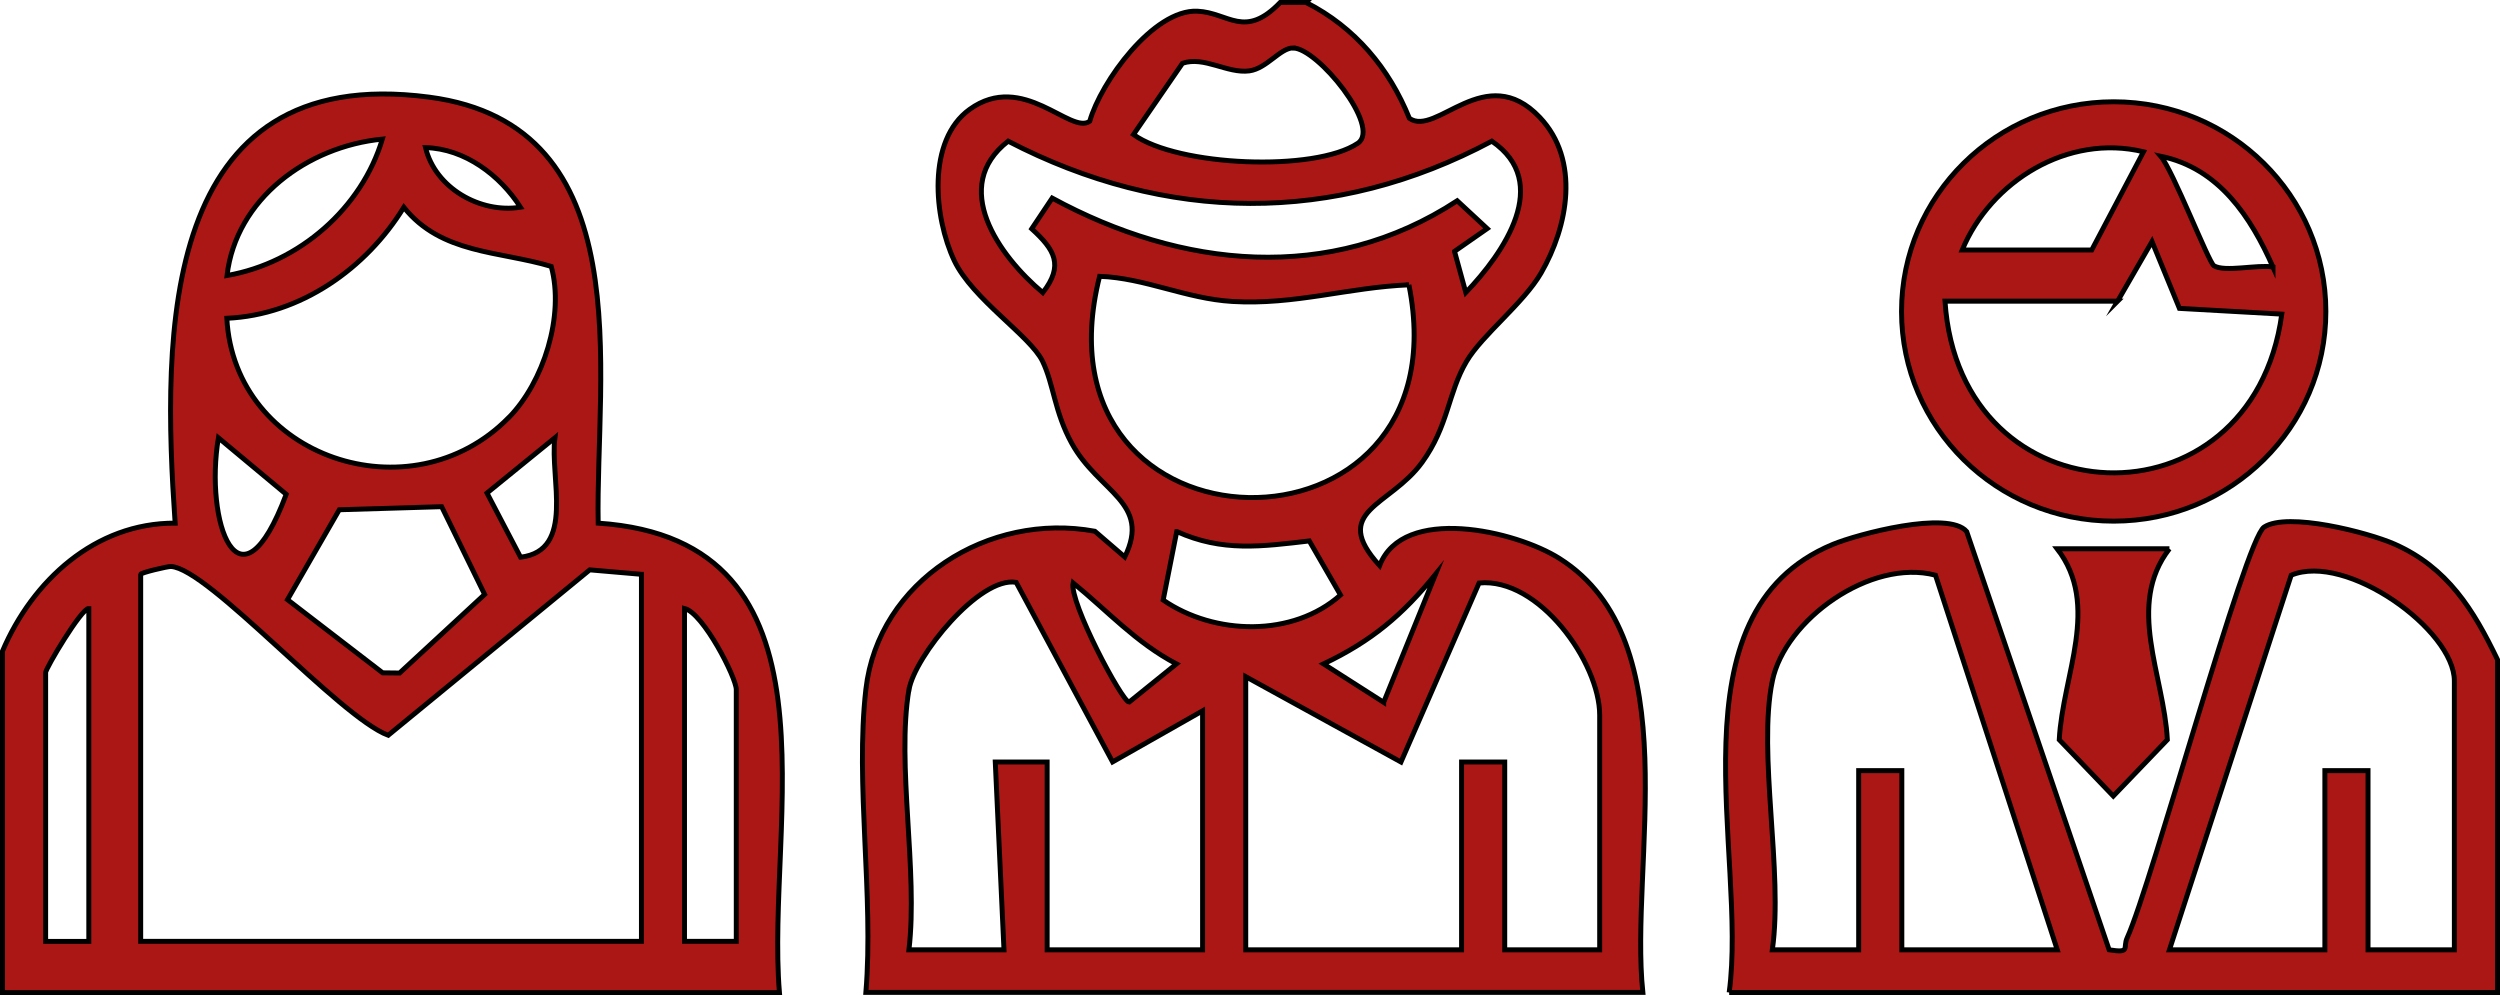
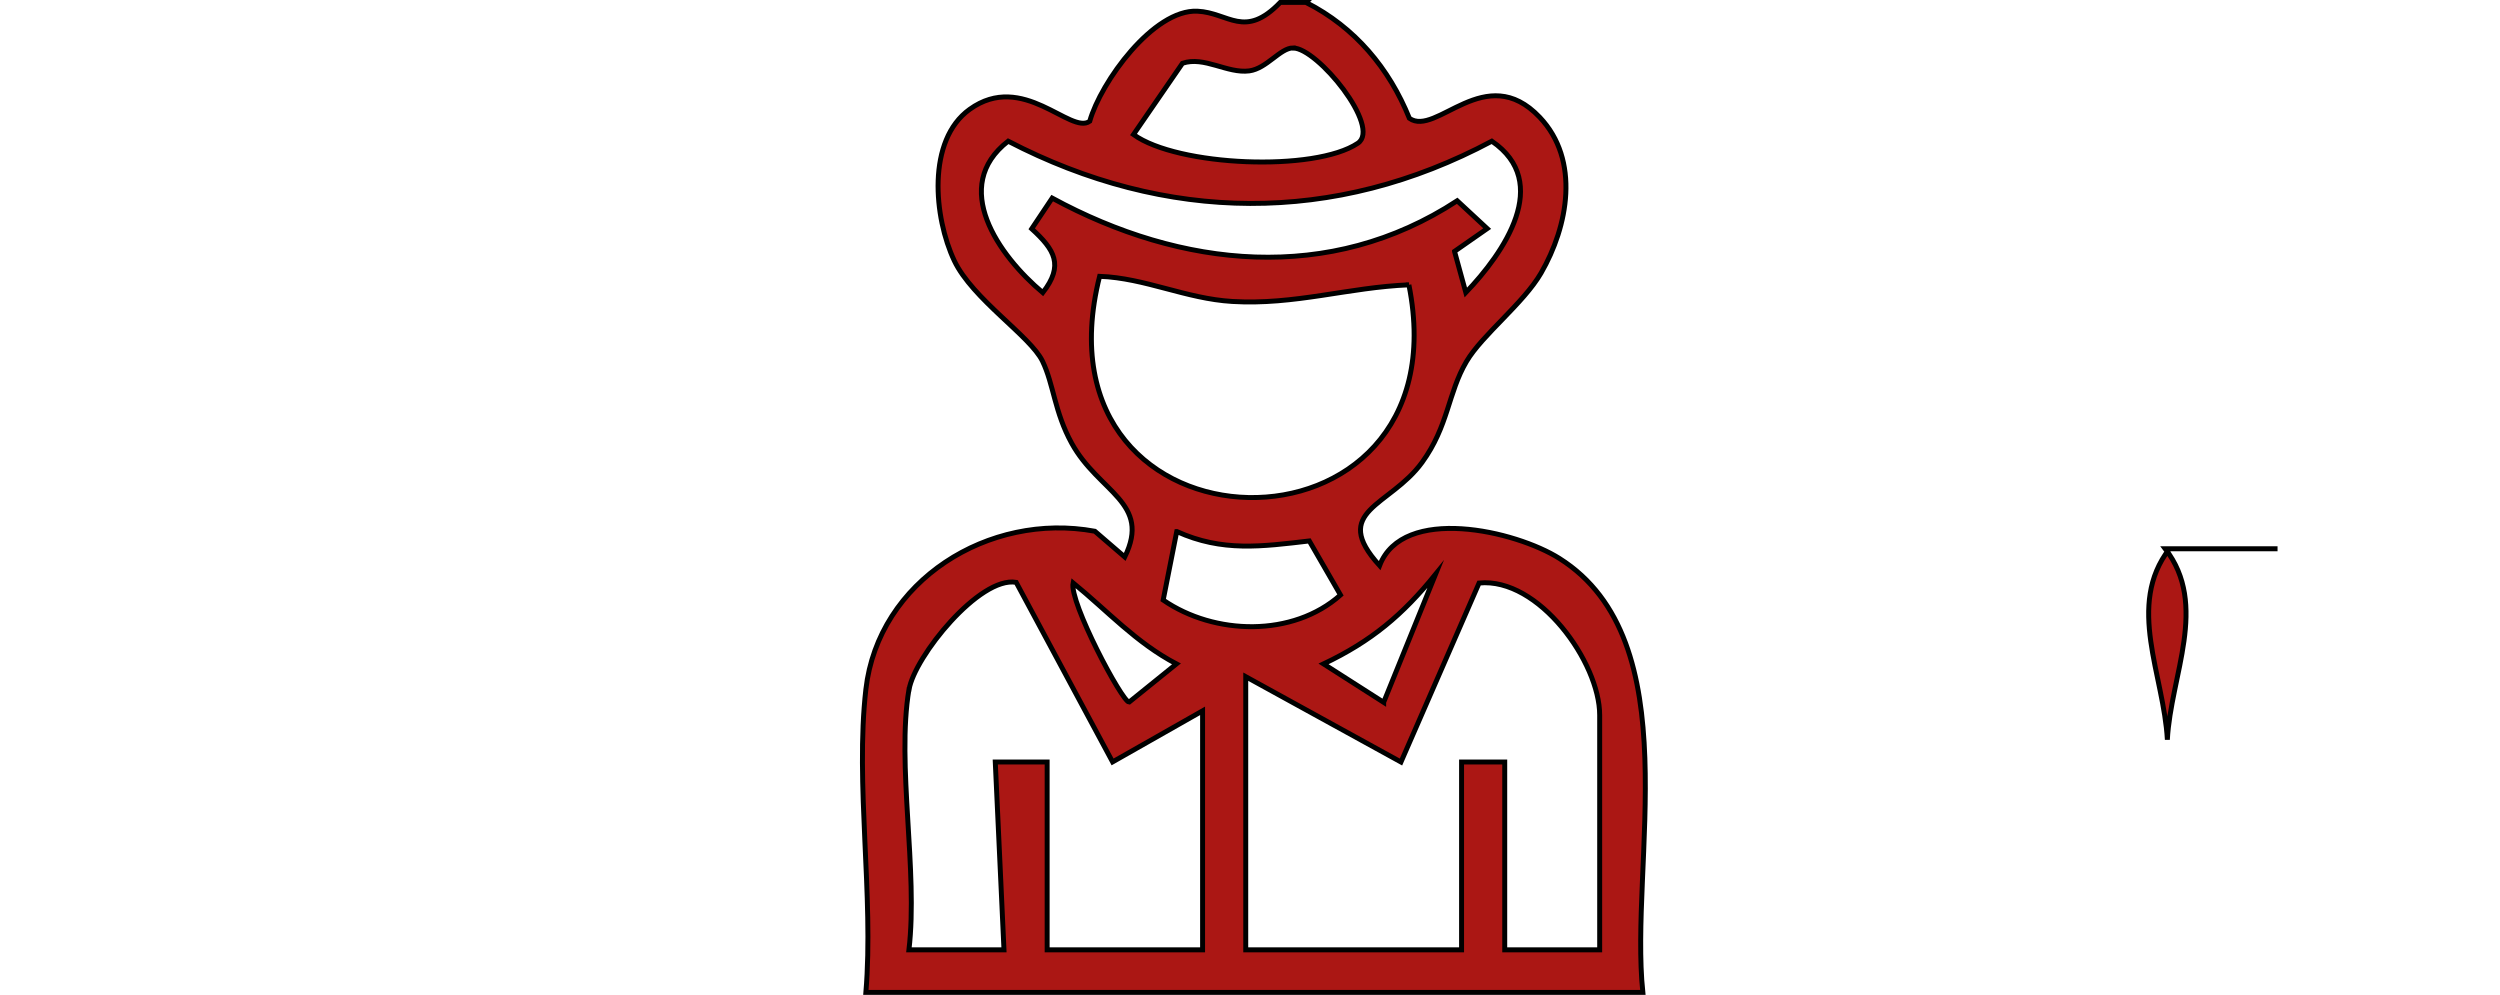
<svg xmlns="http://www.w3.org/2000/svg" id="Layer_2" data-name="Layer 2" viewBox="0 0 252.52 100.5">
  <defs>
    <style>
      .cls-1 {
        fill: #ab1714;
        stroke: #000;
        stroke-miterlimit: 10;
        stroke-width: .5px;
      }
    </style>
  </defs>
  <g id="Layer_1-2" data-name="Layer 1">
    <g>
      <path class="cls-1" d="M131.93.25c4.94,2.51,8.39,6.65,10.43,11.7,2.71,1.92,7.68-5.88,13.16-.11,4.12,4.34,2.87,11.02.14,15.74-1.78,3.07-5.95,6.25-7.53,8.93-1.88,3.18-1.81,6.51-4.5,10.21-3.24,4.45-9.33,4.86-4.28,10.41,2.35-6.14,13.71-3.54,18.17-.72,13.14,8.3,7.05,30.82,8.42,43.83h-78.48c.81-9.74-1.09-21.07,0-30.61,1.25-10.98,12.43-17.95,23.13-15.97l3.02,2.6c2.71-5.52-2.63-6.52-5.36-11.49-1.75-3.18-1.81-5.93-2.95-8.29-1.22-2.53-7.07-6.27-8.91-10.15-2.06-4.35-2.8-12.16,1.56-15.29,5.38-3.87,10.18,2.6,12.12,1.21,1.12-3.97,6.44-11.33,10.88-11.12,3.17.15,4.76,2.86,8.37-.89h2.62ZM130.61,4.84c-1.3.01-2.66,2.08-4.42,2.32-2.22.29-4.54-1.51-6.75-.77l-4.95,7.2c4.46,3.22,18.32,3.8,22.66.88,2.43-1.63-4.1-9.64-6.54-9.62ZM146.92,25.4l1.14,4.15c3.85-4.02,8.75-11.11,2.63-15.29-15.92,8.49-32.91,8.28-48.86,0-5.89,4.57-.97,11.55,3.5,15.3,2.16-2.78,1.19-4.34-1.12-6.45l2.07-3.1c13.05,7.09,28.03,8.69,40.91.27l3.03,2.81-3.3,2.3ZM142.32,28.77c-6.13.25-11.54,2.06-17.85,1.68-4.69-.28-8.81-2.37-13.4-2.54-7.38,29.29,37.07,30.01,31.24.86ZM118.86,53.69l-1.37,6.92c5.19,3.57,13.1,3.77,17.91-.51l-3.15-5.46c-4.79.56-8.79,1.13-13.38-.95ZM139.76,70.94l5.24-12.93c-3.33,4.11-6.47,6.75-11.31,9.05l6.07,3.88ZM91.81,69.65c-1.27,7.6.94,18.33,0,26.29h9.6s-.88-18.97-.88-18.97h5.24v18.97h15.7v-24.14l-9.09,5.16-9.74-18.14c-3.7-.63-10.26,7.5-10.82,10.83ZM108.39,58.87c-.41,1.92,4.96,12.04,5.66,12.05l4.78-3.86c-4.08-2.14-6.94-5.33-10.44-8.19ZM161.58,95.94v-23.71c0-5.31-6.14-13.93-12.18-13.34l-7.89,18.08-15.68-8.62v27.59h21.8v-18.97h4.36v18.97h9.59Z" />
-       <path class="cls-1" d="M.25,65.77c3.02-7.11,9.36-12.96,17.44-12.93-1.33-19.09-1.6-46.61,25.65-43.03,21.56,2.83,16.8,27.81,17.08,43.03,25.46,1.7,16.88,30.2,18.31,47.42H.25v-34.48ZM38.62,14.05c-7.58.74-14.78,6.04-15.69,13.78,7.32-1.28,13.62-6.83,15.69-13.78ZM52.57,20.93c-2.04-3.19-5.59-5.92-9.59-6.02.99,4.09,5.54,6.67,9.59,6.02ZM51.39,42.18c3.51-3.58,5.65-10.3,4.29-15.27-5.26-1.58-11.1-1.23-14.89-5.97-3.8,6.19-10.44,10.88-17.88,11.21.76,14.05,18.58,20.11,28.47,10.03ZM22.06,44.22c-1.42,8.49,2.09,18.42,6.85,5.71l-6.85-5.71ZM52.59,56.28c5.55-.66,2.93-8.03,3.46-12.06l-6.86,5.58,3.39,6.48ZM44.6,51.18l-10.33.31-5.23,9.08,9.61,7.39,1.71.02,8.59-7.94-4.34-8.86ZM64.78,58.01l-5.21-.45-20.36,16.71c-4.95-1.85-18.14-16.85-21.94-17.05-.33-.02-3.06.63-3.06.79v37.07h50.58v-37.07ZM8.97,95.08v-33.62c-.73-.06-4.36,6.06-4.36,6.47v27.16h4.36ZM74.37,95.08v-25.43c0-1.2-3.34-7.74-5.23-8.19v33.62h5.23Z" />
-       <path class="cls-1" d="M174.66,100.25c1.89-13.96-6.25-38.32,10.46-45.26,2.5-1.04,11.68-3.48,13.53-1.3l14.39,42.25c2.23.35,1.35-.19,1.82-1.21,2.48-5.44,11.92-40.24,13.83-41.49,2.36-1.55,10.47.53,13.16,1.71,5.39,2.38,7.99,6.64,10.42,11.68v33.62h-77.61ZM179.02,68.78c-1.5,7.31,1.12,19.3,0,27.16h8.72v-18.1h4.36v18.1h15.7l-12.3-37.84c-6.56-1.72-15.21,4.51-16.48,10.68ZM247.91,95.94v-27.16c0-5.16-10.93-13-16.48-10.68l-12.3,37.84h15.7v-18.1h4.36v18.1h8.72Z" />
-       <path class="cls-1" d="M219.13,55.43c-4.41,5.71-.55,12.76-.21,19.29l-5.46,5.69-5.46-5.69c.34-6.53,4.2-13.58-.21-19.29h11.34Z" />
-       <path class="cls-1" d="M234.93,31.46c0,11.7-9.59,21.18-21.43,21.18s-21.43-9.48-21.43-21.18,9.59-21.18,21.43-21.18,21.43,9.48,21.43,21.18ZM198.2,25.25h13.08l5.23-9.92c-7.64-1.85-15.44,2.99-18.31,9.92ZM229.59,26.97c-2.24-5.05-5.45-9.98-11.34-11.19,1.22,1.4,4.84,10.73,5.37,11.06,1.09.68,4.42-.14,5.97.13ZM213.9,30.42h-17.44c1.46,22.39,31,23.39,34.02,1.31l-10.34-.58-2.77-6.75-3.48,6.03Z" />
+       <path class="cls-1" d="M219.13,55.43c-4.41,5.71-.55,12.76-.21,19.29c.34-6.53,4.2-13.58-.21-19.29h11.34Z" />
    </g>
  </g>
</svg>